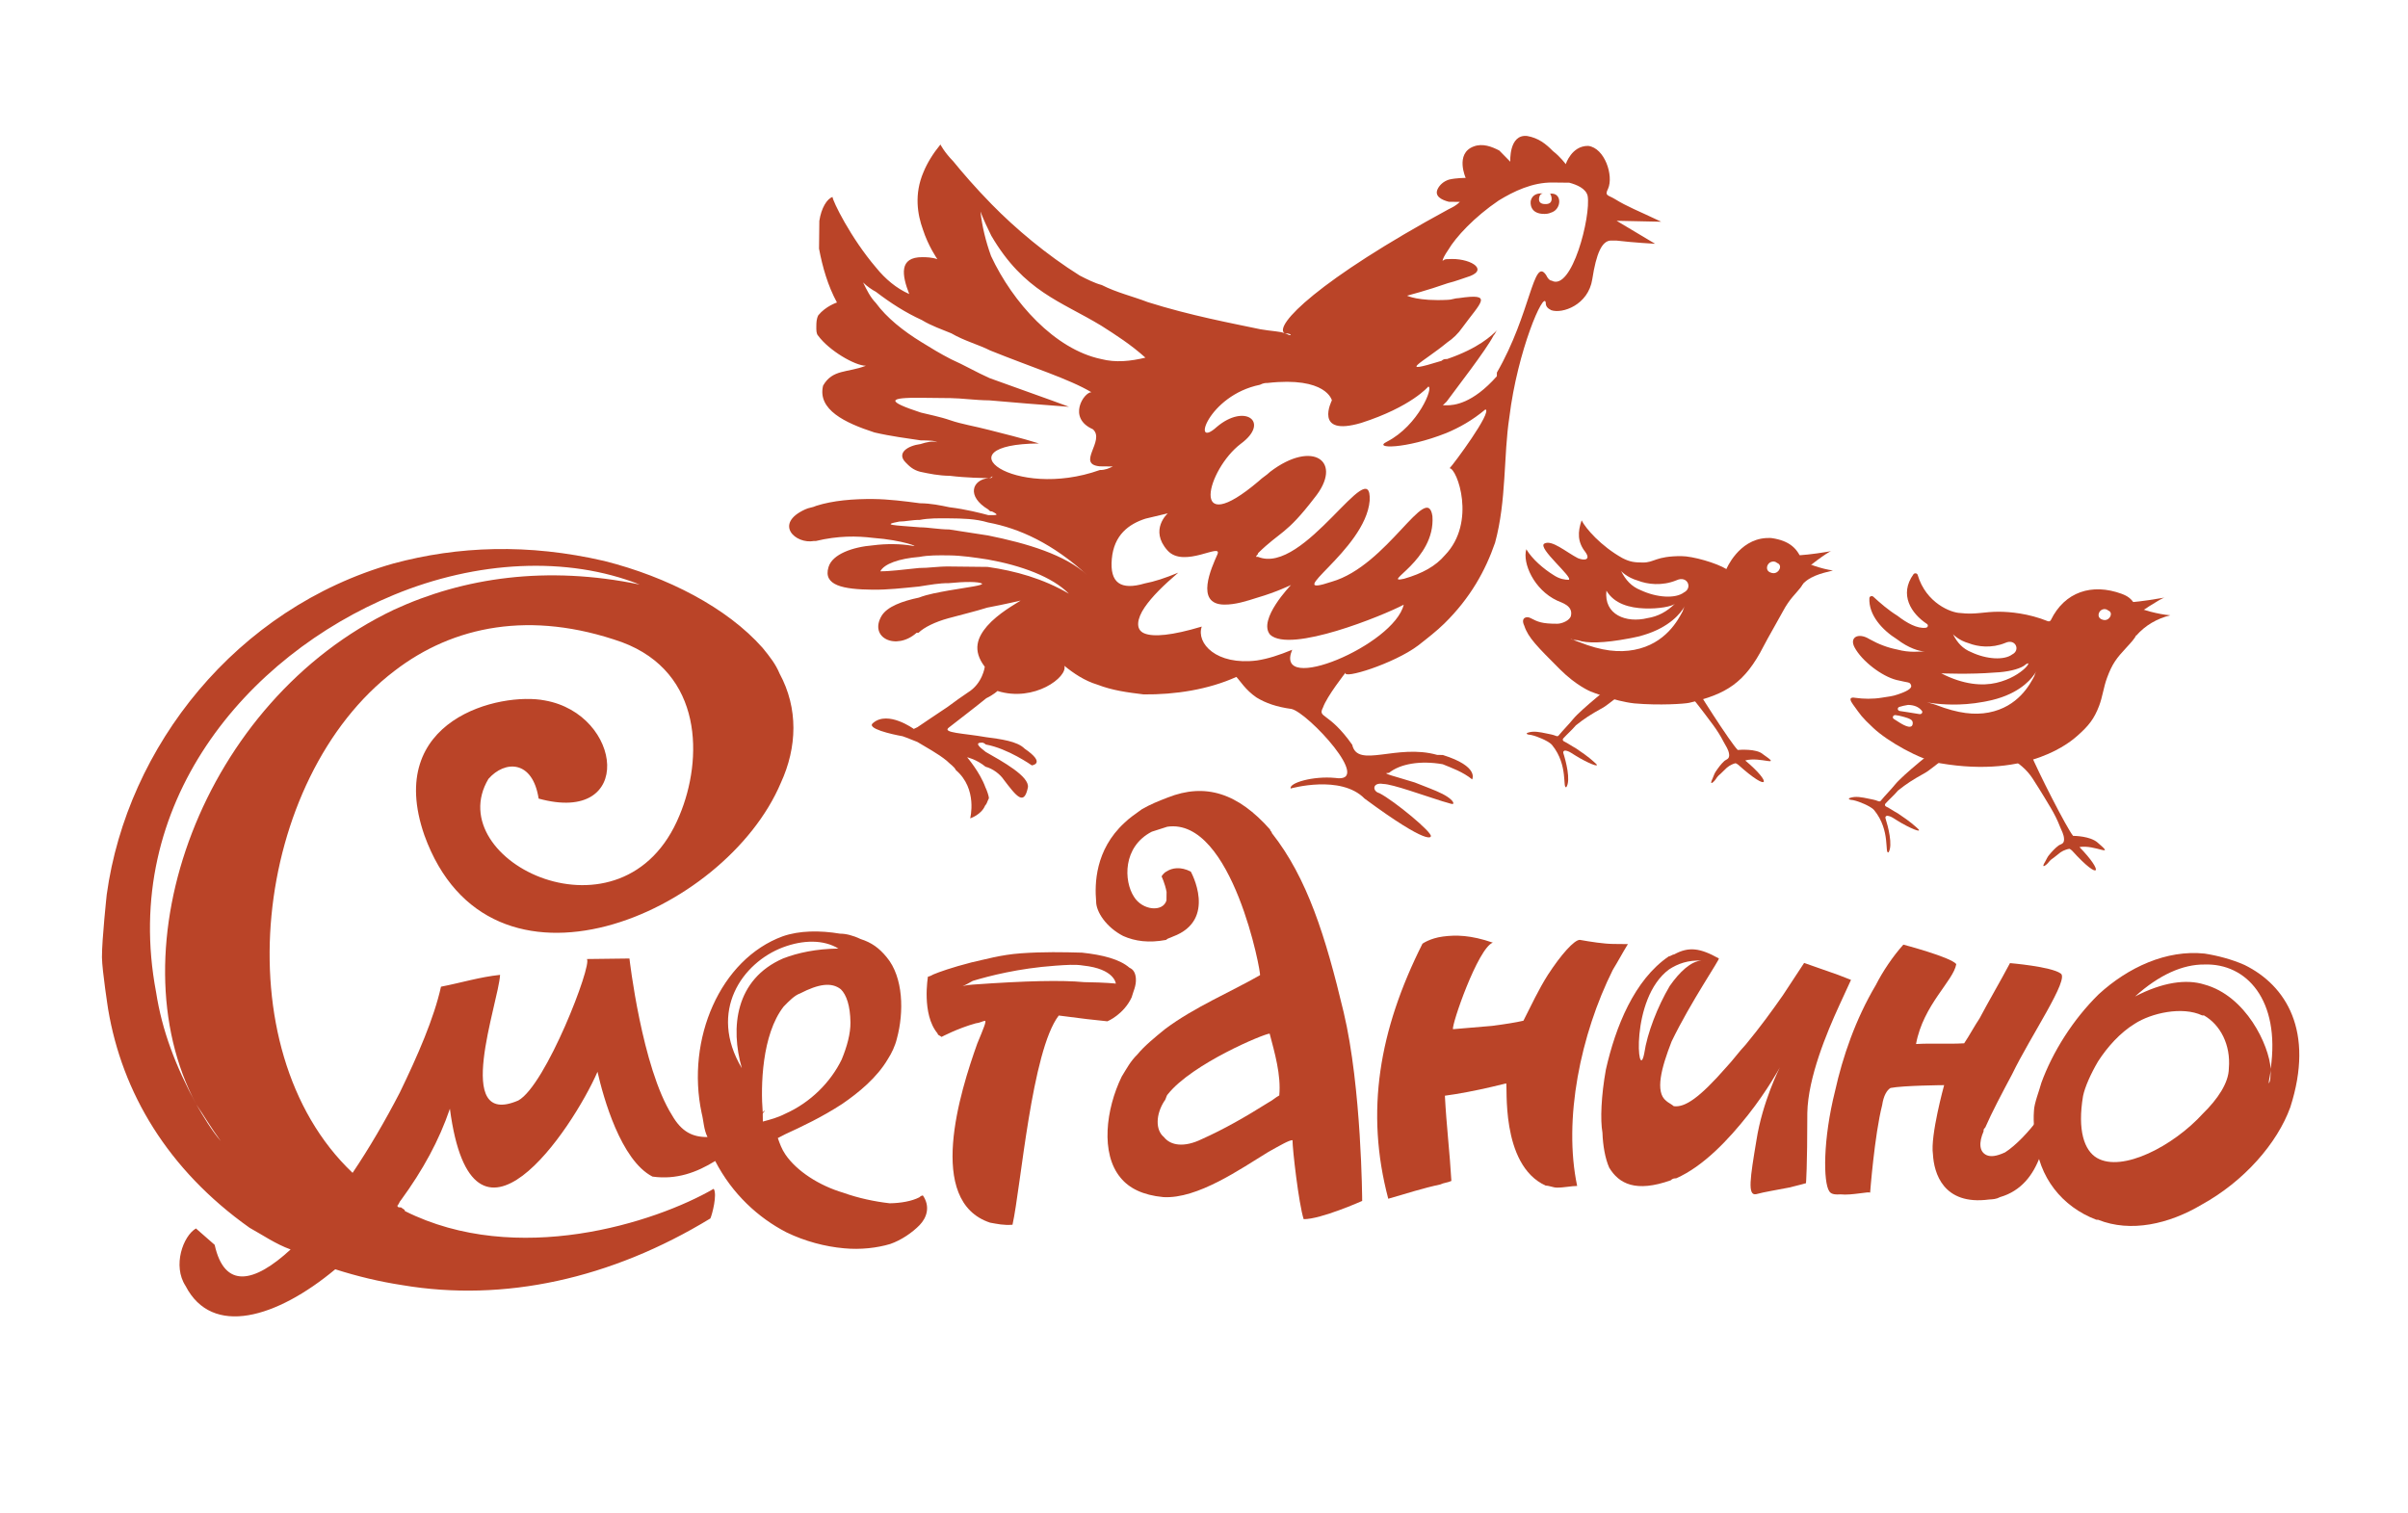
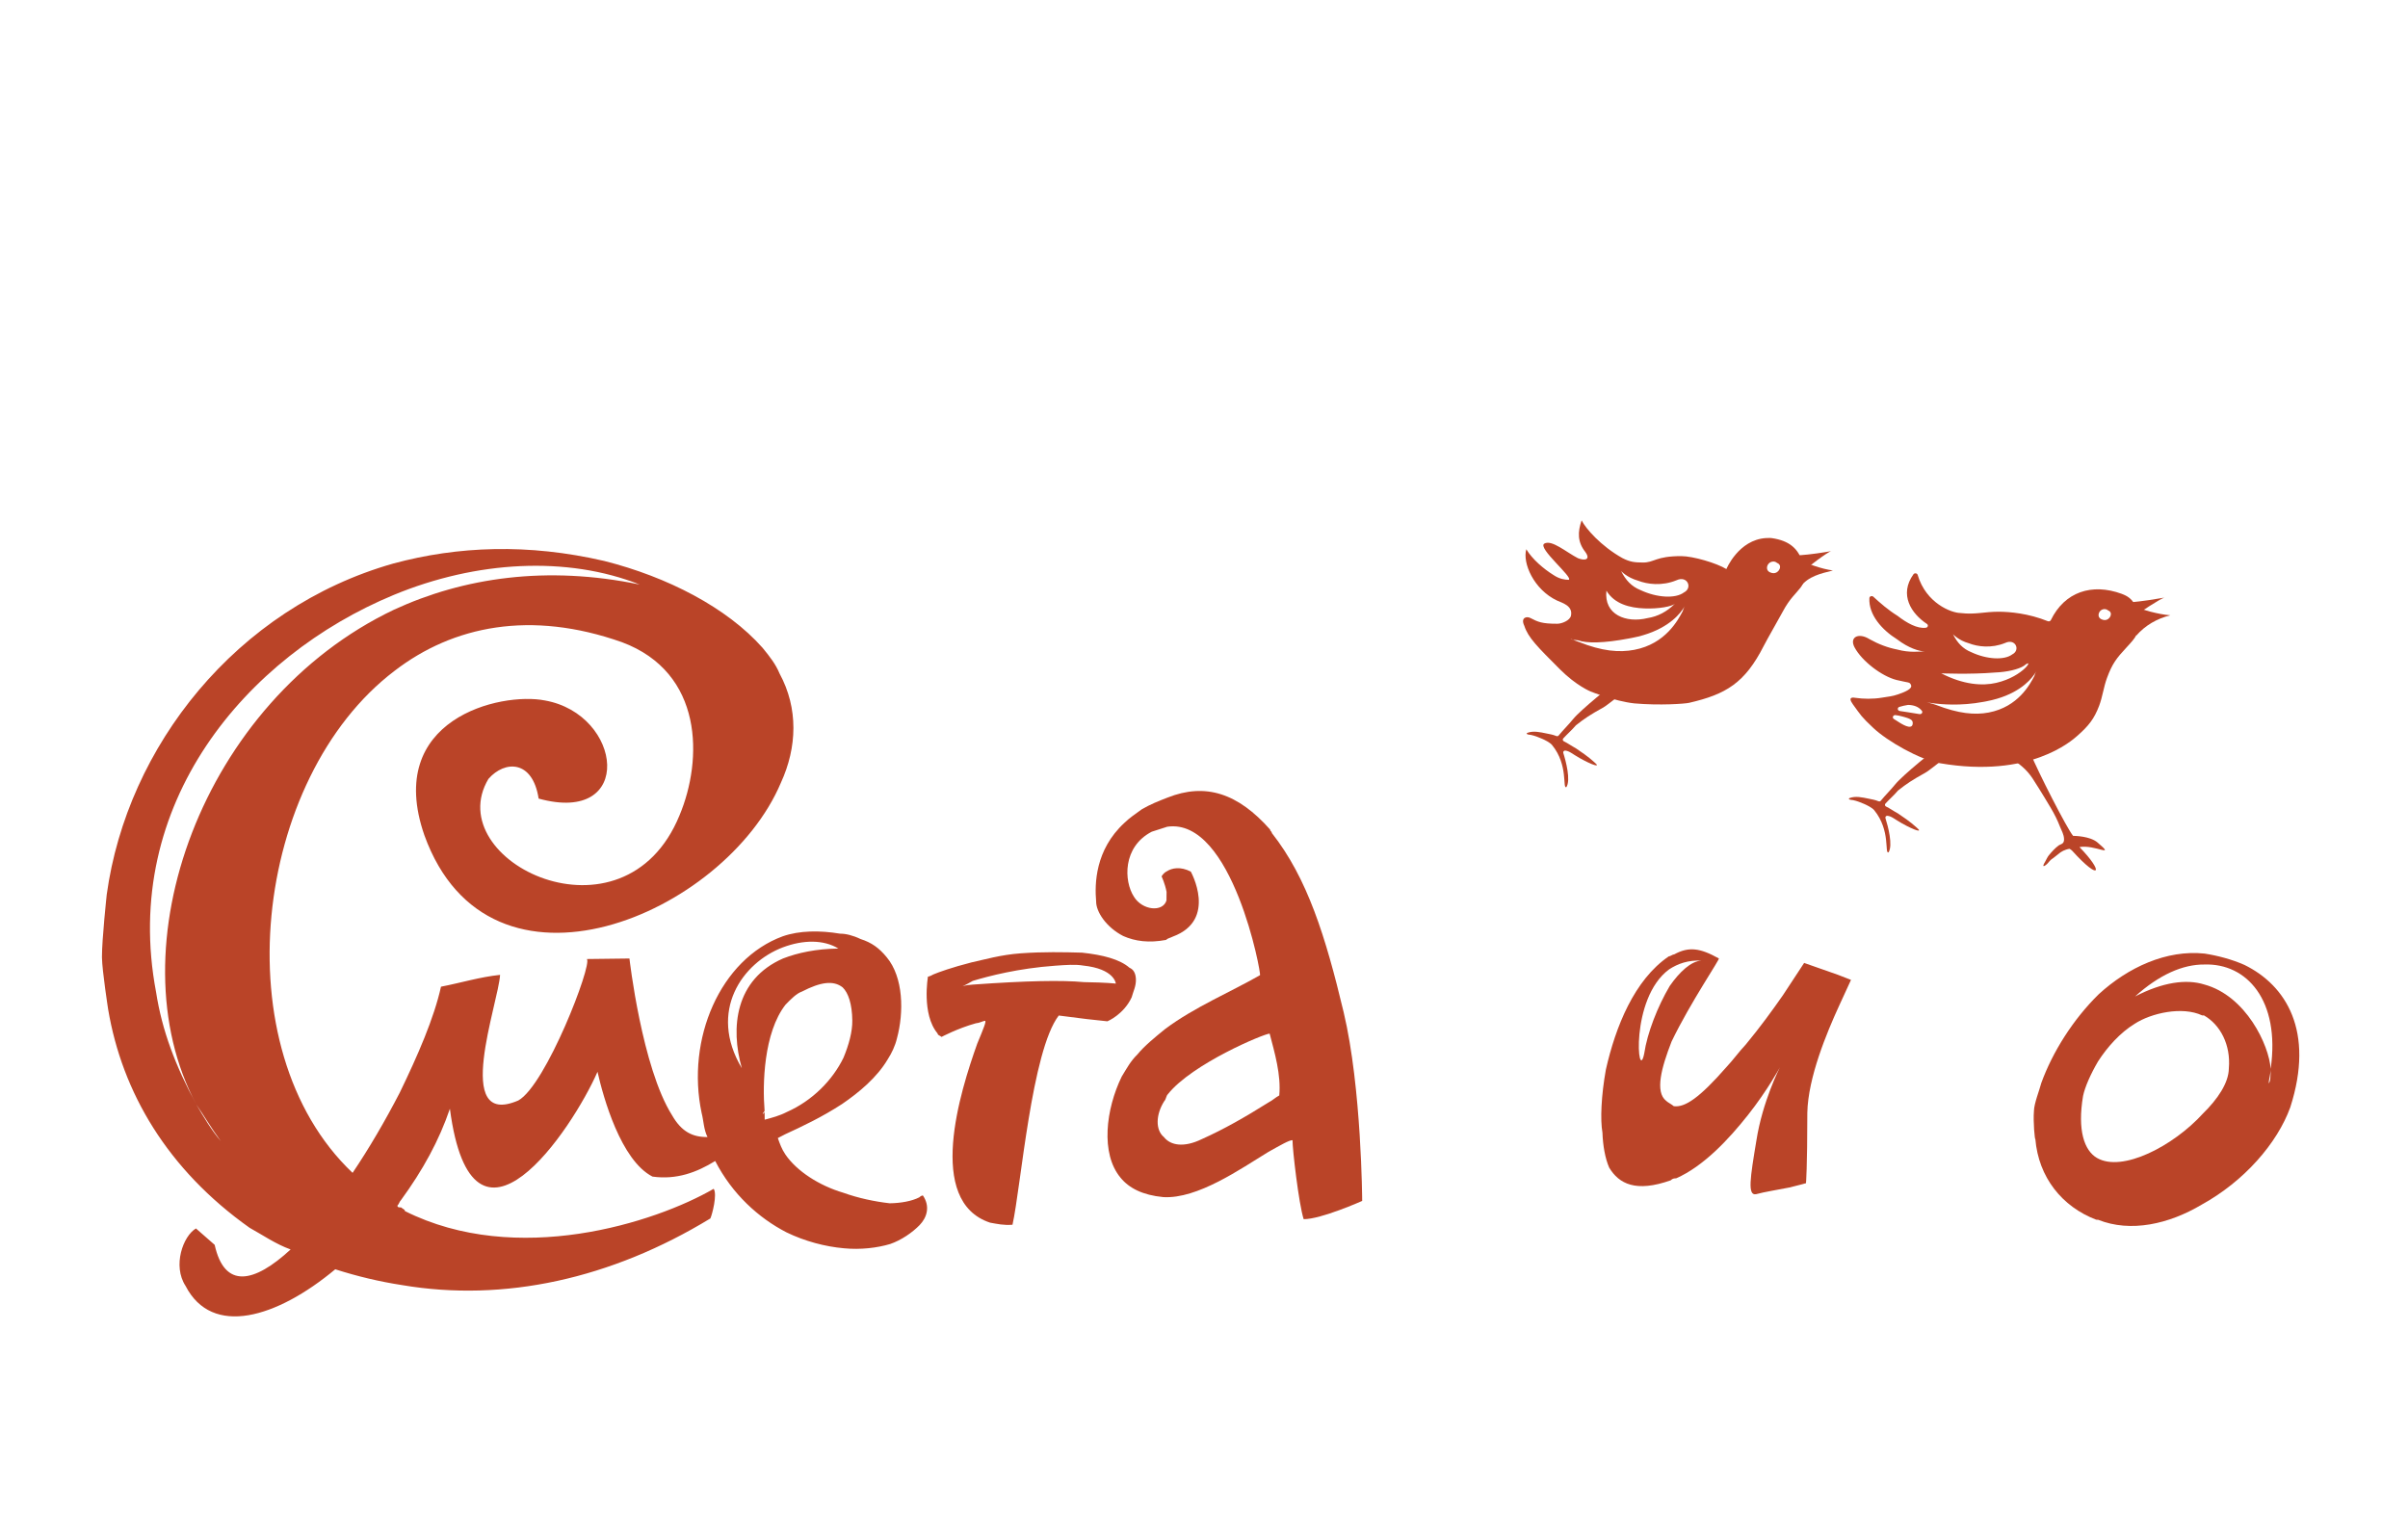
<svg xmlns="http://www.w3.org/2000/svg" xml:space="preserve" width="350mm" height="220mm" version="1.1" style="shape-rendering:geometricPrecision; text-rendering:geometricPrecision; image-rendering:optimizeQuality; fill-rule:evenodd; clip-rule:evenodd" viewBox="0 0 35000 22000">
  <defs>
    <style type="text/css"> .fil0 {fill:#BA4428} </style>
  </defs>
  <g id="Слой_x0020_1">
    <path class="fil0" d="M26186.27 8320.3c82.56,-71.43 380.71,-300.25 432.26,-308.96 -130.84,22.19 -278.93,47.17 -477.48,61.85l45.22 247.11z" />
    <path class="fil0" d="M26104.36 8120.63l62.03 412.45c116.42,-157.15 294.87,-194.28 474.85,-240.7 -164.69,-20.03 -377.43,-100.32 -536.88,-171.75z" />
-     <path class="fil0" d="M25623.6 10963.56c-91.95,-83.27 -340.3,-63.65 -365.86,-61.6 -102.44,-102.38 -601.54,-874.55 -741.33,-1137.16l-807.51 -57.86 0 53.67c10.05,0.67 20.31,1.29 30.58,2.31 337.03,18.26 660.29,133.79 850.11,371.06 33.63,42.07 144.81,181.05 306.44,399.56 57.01,77.04 111.62,162.21 159.45,255.8 29.71,58.45 67.28,102.29 76.89,173.89 9.83,73.63 -44.56,76.1 -70.55,100.25 -46.96,43.17 -87.15,97.77 -126.47,156.48 -16.6,24.99 -28.61,63.57 -42.16,94.28 -2.62,5.89 -35.16,69.63 -14.85,67.99 12.23,-0.94 19.66,-12.27 29.49,-19.88 7.86,-6.13 20.31,-20.64 26.65,-30.36 35.82,-55.54 56.35,-68.6 74.04,-83.87 34.3,-29.45 63.56,-65.2 91.74,-88.83 26.87,-22.61 43.9,-31.39 73.61,-46.33 14.63,-7.34 33.2,-13.3 48.49,-17.83 7.86,-2.31 37.57,17.33 42.59,21.85 459.79,414.15 494.51,266.28 101.79,-62.12 219.51,-62.89 549.55,110.58 256.86,-91.3z" />
    <path class="fil0" d="M23571.07 9871.52c5.68,15.88 -14.19,-14.15 -24.68,-6.14 -107.24,81.32 -567.46,447.95 -682.99,589.66 -70.66,86.61 -131.91,143.86 -210.41,238.48 -9.21,11.01 -23.54,9.56 -36.87,4.19 -47.5,-19.05 -81.64,-23.98 -142.39,-36.43 -87.11,-17.93 -186.01,-40.72 -271.85,-8.72 -5.28,1.97 -11.42,5.55 -11.07,11.1 0.24,4.43 4.52,7.43 8.52,9.39 18.17,9.13 35.4,5.79 55.21,10.75 27.98,6.81 54.35,13.39 81.3,23.81 25.6,9.89 52.31,20.2 77.56,31.21 41.31,18.11 115.7,54.69 145.3,90.89 241.55,295.11 147.37,639.98 208.2,612.76 66.21,-101.52 -7.34,-380.01 -44.71,-496.83 -5.81,-18.26 8.96,-36.69 27.98,-34.81 62.12,6.24 101.28,47.53 209.47,108.53 190.27,107.34 311.43,141.98 219.27,65.79 -46.06,-38.13 -68.25,-69.72 -274.73,-208.18 -0.68,-0.43 -1.38,-0.85 -2.14,-1.29 -57.6,-30.62 -109.71,-69.11 -172.51,-100.08 -15.79,-7.84 -19.81,-28.74 -7.78,-41.8 56.31,-61.51 131.67,-127.91 181.49,-187.98 0.59,-0.68 1.2,-1.44 1.88,-2.03 129.44,-102.49 206.98,-152.9 388.03,-253.68 0.52,-0.33 1.2,-0.41 1.79,-0.68 49.19,-20.81 413.96,-321.74 459.83,-336.94l-183.7 -80.97z" />
-     <path class="fil0" d="M23497.03 3209.35l559.82 334.45c0,0 -315.41,-17.06 -557.2,-46.16 -27.09,-0.26 -53.95,-0.59 -80.82,-0.85 -134.37,-1.46 -217.13,185.93 -275.06,561.68 -57.95,376 -435.84,506.46 -596.67,450.65 -53.49,-27.45 -80.2,-54.52 -79.68,-108.51 -24.83,-187.89 -410.75,695.53 -528.83,1662.23 -86.86,564.14 -39.84,1209.87 -208.02,1826.92 -138.73,402.03 -358.35,803.12 -738.89,1175.73 -108.95,106.66 -244.35,212.53 -380.28,318.68 -352.55,265.17 -1107.97,499.13 -1053.04,392.4 0,0 -272.59,346.49 -328.4,507.49 -82.26,160.5 80.03,54.43 424.48,542.22 77.04,350.85 645.8,-19.97 1235.8,147.78 27.05,0.35 53.91,0.59 80.89,0.94 536.16,167.4 426.51,354.94 426.51,354.94 -133.26,-109.39 -293.93,-165.28 -427.98,-220.56 -322.17,-56.9 -618.75,-6.64 -781.36,126.2 -134.82,-1.46 106.74,54.85 375.07,138.98 133.7,54.79 294.44,110.42 401.62,165.53 107.07,54.78 160.06,109.03 159.71,136.34 -0.26,26.8 -53.49,-0.59 -160.82,-28.92 -268.25,-83.35 -723.88,-249.9 -858.08,-251.37 -161.18,-28.24 -162.64,106.22 -55.55,134.14 214.41,109.63 774.12,573.19 746.82,626.77 0,0 -1.71,161.08 -962.51,-548.03 -345.9,-353.65 -1074.65,-146.76 -1074.65,-146.76 -25.93,-80.88 325.08,-184.87 647.34,-153.75 563.91,86.28 -393.49,-946.04 -634.87,-1002.61 -214.66,-29.09 -375.6,-84.81 -509.21,-166.96 -160.32,-109.21 -239.41,-244.88 -292.64,-298.89 -405.38,183.87 -890.61,259.2 -1347.83,254.26 -241.65,-29.53 -456.64,-58.53 -670.98,-141.56 -187.71,-56.22 -347.69,-165.17 -481.3,-274.38 52.05,162.03 -435.91,533.41 -971.99,366.1 0,0 -54.34,53.25 -162.79,105.72 -162.79,132.93 -406.99,318.59 -542.48,424.9 -108.44,79.7 214.23,83.2 536.41,140.36 214.84,28.83 456.75,58.36 563.23,167.4 320.12,218.33 105.02,243.26 105.02,243.26 0,0 -347.17,-245.82 -669.34,-303.5 0,0 -26.54,-26.96 -53.67,-27.31 -107.42,-1.09 -54.36,53.67 52.47,134.99 240.53,137.37 641.71,356.82 613.11,518.17 -56.57,267.81 -162.79,132.32 -348.54,-111.7 -52.99,-80.71 -159.47,-163.21 -266.89,-191.04 -133.26,-109.3 -267.48,-137.28 -267.48,-137.28 0,0 186.01,216.81 264.25,433.36 26.28,53.92 52.31,134.63 52.05,161.85 -27.57,53.49 -27.83,80.38 -54.96,106.57 -55.37,134.55 -217.31,186.16 -217.31,186.16 0,0 112.3,-428.99 -207.5,-701.34 -26.45,-54.17 -79.68,-81.73 -132.93,-136.08 -133.44,-108.97 -294.02,-191.47 -427.46,-273.73 -133.96,-55.45 -214.34,-82.84 -214.34,-82.84 -161.09,-28.75 -536.75,-113.56 -428.39,-193.16 217.22,-186.09 590.94,87.2 590.94,87.2l54.09 -26.19c81.23,-53.25 270.97,-185.42 433.61,-291.47 108.19,-79.52 216.72,-158.7 298.11,-212.02 216.45,-131.91 246.16,-374.05 246.16,-374.05 -185.92,-243.52 -102.99,-431.06 33.18,-591.04 163.64,-186.6 407.08,-318.33 488.22,-371.49 0,0 -215.78,51.81 -485.32,102.66 -161.94,51.52 -377.54,102.9 -566.44,155.01 -189.17,51.97 -351.29,130.73 -432.76,210.41l-26.95 -0.26c-298.63,265.78 -699.9,72.95 -508.63,-247.08 82.61,-133.7 298.22,-212.38 541.13,-263.49 134.9,-52.29 296.66,-77.71 431.56,-103.22 296.4,-50.26 511.68,-74.92 485.23,-101.79 -53.6,-27.74 -241.82,-29.79 -484.11,-5.22 -134.58,-1.44 -269.21,23.72 -430.98,48.91 -242.56,24.04 -457.66,48.44 -673.01,46.15 -430.44,-4.61 -725.49,-61.27 -642.05,-329.78 55.8,-187.28 352.71,-291.97 649.04,-315.42 188.48,-24.84 403.65,-22.52 564.83,6.13 134.04,28.07 -133.88,-82.5 -563.62,-113.82 -241.82,-29.59 -510.75,-32.59 -834.39,44.98l-27.04 -0.27c-269.18,50.85 -589.15,-248.54 -129.43,-458.69 53.84,-26.71 107.77,-26.1 161.94,-52.46 242.9,-77.56 538.98,-101.79 834.97,-98.64 215.25,2.31 456.89,32.43 671.82,61.35 161.51,1.71 295.55,30.45 429.75,58.19 241.73,29.51 456.31,85.58 563.65,114.32 134.46,1.47 161.52,1.79 54.28,-53.58 -26.89,-0.26 -26.89,-0.26 -53.43,-27.71 -320.71,-191.56 -237.45,-432.94 4.96,-456.99 26.78,0.33 53.66,0.59 53.99,-26.36 0,0 -27.21,26.69 -53.99,26.36 -80.64,-0.85 -322.79,-3.43 -564.5,-33.03 -161.44,-1.79 -295.72,-30.29 -429.77,-58.53 -107.25,-27.9 -160.48,-82.59 -213.73,-137.02 -133.1,-135.84 29.45,-241.64 218.01,-266.3 80.97,-26.28 188.9,-51.71 242.15,-24.58 -26.3,-26.86 -134.14,-28.06 -241.56,-29.09 -187.97,-28.83 -429.77,-58.6 -671.24,-115 -428.98,-139.16 -830.25,-331.83 -745.96,-680.61 137.19,-240.7 351.53,-184.39 621.92,-288.82 -161.53,-1.71 -535.66,-221.24 -694.61,-438.05 -26.71,-27.22 -26.19,-80.97 -25.6,-135.14 0.59,-53.34 1.2,-107.25 28.77,-160.85 109.12,-133.35 270.97,-185.57 270.97,-185.57 -131.99,-243.41 -209.82,-513.45 -260.49,-782.9 1.44,-134.31 2.91,-269.03 4.35,-403.58 28.68,-187.8 111.09,-321.15 191.88,-347.51 -0.5,53.84 262.81,594.85 634.63,1028.97 132.5,163.31 292.65,299.15 480.03,382 -104.77,-270.23 -155.71,-539.66 194.1,-535.92 53.84,0.61 134.39,1.55 214.93,29.09 0,0 -132.59,-189.33 -210.57,-432.33 -78.23,-216.28 -129.02,-512.59 8.96,-833.74 55.28,-133.96 137.28,-267.57 246.14,-400.77 0,0 52.9,107.51 185.92,243.94 132.68,162.88 318.69,380.01 558.1,624.47 345.98,353.57 799.13,735.04 1279.99,1036.14 107.09,54.61 214.25,109.48 321.32,138.31 214.08,109.47 455.46,165.87 669.86,248.89 616.55,194.97 1234.19,309.38 1636.66,394.28 160.91,28.39 295.72,29.86 349.3,57.58 26.71,0.26 53.49,27.56 80.38,27.91 26.54,0.24 0.24,-27.06 -80.38,-27.91 -160.41,-109.72 492.57,-774.97 2386.46,-1803.62 54.08,-26.36 108.18,-52.38 162.35,-105.8 0,0 -80.44,-0.86 -161.15,-1.8 -107.51,-27.8 -214.34,-82.76 -159.3,-189.83 27.31,-53.58 81.65,-107.16 162.71,-132.58 107.92,-25.78 242.38,-24.33 242.38,-24.33 0,0 -157.57,-351.6 112.56,-455.96 134.9,-52.73 268.92,2.81 375.84,57.86 79.77,81.38 159.8,162.61 159.8,162.61 0,0 -22.78,-403.58 245.99,-373.87 161.17,28.92 267.65,110.56 374.31,219.62 106.9,81.74 186.08,190.01 186.08,190.01 0,0 83.78,-268.42 325.84,-265.78 241.75,30.12 371.93,434.71 289.15,622.16 -54.85,106.83 1.53,90.95 96.11,148.96 191.34,117.26 323.48,163.58 676.46,331.31l-648.72 -13.8zm-9088.87 216.78l0 0c-52.82,-107.92 -105.37,-216.02 -157.59,-351.18 24.57,215.37 76.03,431.21 154.36,647.26 315.51,675.67 927.01,1355.08 1597.81,1496.64 214.58,56.13 430.19,31.56 645.88,-19.64 -213.05,-191.38 -426.95,-327.63 -640.68,-464.15 -587.78,-356.38 -1124.36,-496.65 -1599.78,-1308.93l0 0zm-51.88 4814.99l0 0c402.97,57.84 805.09,169.6 1179.23,388.9 -239.24,-244.37 -694.85,-411.01 -1178.11,-496.76 -187.89,-28.83 -375.76,-57.84 -564.15,-59.81 -161.52,-1.79 -296.07,-3.23 -430.71,22.28 -296.16,23.55 -512.27,101.79 -567.05,209.04 134.37,1.35 322.77,-23.46 565.35,-48.12 134.28,1.44 269.18,-23.4 430.71,-21.67 188.39,2.03 376.52,4.08 564.73,6.14l0 0zm4.87 -457.25l0 0c-187.88,-29.27 -375.75,-58.28 -563.9,-87.11 -161.42,-1.7 -295.64,-30.38 -430.01,-31.82 -376.28,-30.63 -564.5,-32.68 -295.05,-83.35 80.71,0.85 188.65,-25.1 296.16,-23.9 134.64,-25.6 269.27,-24.16 430.69,-22.45 188.39,2.05 376.63,4.1 564.15,60.24 456.48,85.07 938.3,305.97 1444.33,768.33 -319.69,-299.22 -882.57,-466.38 -1446.37,-579.94l0 0zm1624.18 -951.09l0 0c-1242.02,443.51 -2336.19,-374.9 -883.5,-386.41 -268.01,-83.37 -509.63,-139.84 -724.12,-195.9 -214.75,-55.88 -402.73,-85.06 -563.31,-140.69 -160.92,-55.46 -322.09,-84.14 -429.25,-112.21 -509.28,-166.81 -481.89,-220.21 2.4,-215.01 107.4,1.2 268.84,2.9 430.36,4.61 161.18,1.79 349.13,30.64 564.39,32.93 349.41,30.71 725.58,61.77 1155.79,93.42 -294.81,-110.91 -696.66,-249.89 -1152.28,-415.94 -187.29,-82.76 -374.31,-192.48 -561.85,-275.32 -160.58,-82.35 -294.28,-164.35 -427.72,-247.11 -267.3,-163.73 -507.42,-354.85 -666.36,-571.81 -79.86,-81.32 -132.5,-189.59 -184.9,-297.28 52.99,53.85 133.28,108.63 186.6,136.19 213.66,163.38 426.95,300.42 668.07,410.73 133.52,81.99 294.46,137.54 428.4,192.84 187.21,109.46 401.61,166.03 562.11,248.29 615.94,248.87 1152.28,415.94 1472.99,607.48 -107.66,-1.12 -353.91,372.78 21.25,538.22 186.51,163.73 -247.69,508.09 101.52,539.31 53.85,0.61 107.6,1.11 188.57,2.05 -54.26,25.86 -108.19,52.47 -189.16,51.61l0 0zm2796.36 2612.49l0 0c-189.18,78.56 -351.21,130.88 -512.71,155.71 -592.39,74.66 -884.97,-251.54 -801.59,-492.65 -431.74,129.67 -701.19,154.09 -835.06,98.55 -133.79,-55.31 -105.11,-216.04 4.02,-376.63 109.3,-159.97 272.5,-319.44 489.66,-505.78 -189.07,78.94 -351.09,130.97 -485.82,156.24 -350.85,103.75 -511.09,-5.46 -480.2,-354.88 30.38,-349.54 247.43,-508.34 490.34,-586.49 107.77,-25.33 215.87,-51.79 323.46,-77.21 0,0 -271.5,238.72 -5.81,537.69 239.26,272.01 808.43,-125.59 725.93,61.69 -82.93,187.36 -330.71,722.76 99.56,727.37 161.26,1.79 323.38,-50.17 485.41,-102.13 269.71,-77.98 486.16,-183.11 486.16,-183.11 0,0 -489.66,506.05 -303.74,722.94 292.91,272.44 1644.06,-278.49 1941.75,-436.34 -141.3,590.18 -1897.39,1324.37 -1621.36,655.03l0 0zm2220.67 -1375.05l0 0c462.43,-479.09 174.81,-1262.51 67.47,-1263.71 54.46,-52.99 627.56,-826.61 520.22,-854.76 -190,159.12 -379.6,264.84 -568.51,343.43 -594.18,235.74 -1078.21,230.54 -862.16,125.24 459.95,-237.27 681.11,-799.54 600.23,-800.48 0,0 -245.05,293.17 -973.87,527.63 -701.69,207.41 -427.02,-327.55 -427.02,-327.55 0,0 -76.88,-350.42 -938.55,-252.63 -26.97,-0.35 -53.66,-0.61 -108.03,26.27 -754.74,153.32 -1005.51,957.23 -625.39,611.77 407.23,-345.31 780.87,-72.02 347.34,245.96 -488.22,371 -768.66,1417.29 263.05,540.87 54.51,-53.58 108.53,-79.77 162.61,-132.85 624.06,-477.54 1077.88,-149.9 641.71,383.09 -409.11,533.85 -489.49,478.92 -815.68,798.45 -0.24,26.96 -27.22,26.69 -27.46,53.5l26.87 0.26c669.6,276.35 1657.88,-1542.3 1622.82,-816.28 -61.68,725.74 -1333.5,1438.26 -550.49,1177.53 809.44,-233.28 1387.32,-1464.38 1462.68,-952.37 46.74,646.05 -763.72,987.25 -413.13,909.8 269.69,-77.91 459.02,-183.19 595.29,-343.17l0 0zm1549.35 -3991.2l0 0c-26.87,-0.26 -53.49,-27.56 -79.94,-81.91 -185.07,-270.8 -220.9,562.88 -714.58,1418.65l-0.59 53.34c-353.91,399.89 -623.12,423.78 -730.69,422.58 -26.98,-0.24 -53.84,-0.59 -53.84,-0.59 0,0 27.21,-26.54 54.43,-53.07 136.69,-187.28 572.86,-746.82 682.84,-961.07 27.21,-26.87 27.54,-53.58 54.51,-79.86 -81.23,79.53 -271.76,265.34 -730.69,422.17 -26.89,-0.26 -53.84,-0.5 -81.14,26.28 -674.74,207.59 -269.1,23.72 83.7,-268.07 81.31,-53.17 162.7,-133.2 217.57,-213.4 272.85,-373.62 462.69,-505.79 -49.41,-430.54 -53.58,-0.5 -107.6,25.69 -161.5,25.1 -430.63,22.02 -590.95,-60.16 -590.95,-60.16 0,0 296.66,-77.56 593.59,-182.25 107.92,-25.51 243,-77.8 323.79,-103.49 270.3,-105.21 -23.81,-269.53 -320.03,-245.73 -26.89,-0.34 -53.84,-0.58 -81.06,25.93 0.24,-26.86 27.81,-80.53 82.5,-160.82 109.71,-187.02 381.72,-479.77 733.93,-717.99 216.98,-132.25 487.28,-264.25 782.92,-260.99 80.79,0.85 161.43,1.7 242.14,2.64 107.51,28.42 241.47,83.61 267.07,191.39 50.58,296.48 -230.2,1396.36 -524.57,1231.86l0 0zm-33.18 -1266.51l13.89 3.41c28.42,51.35 41.72,144.12 -55.28,150.17 -137.96,8.6 -110.65,-92.07 -94.88,-124.24 15.79,-32.24 48.73,-28.31 48.73,-28.31 -84.99,-11.36 -158.27,19.88 -179.88,99.06 -10.39,37.96 -15.53,201.86 203.34,197.17 52.05,-1.12 79.68,-14.24 108.01,-25.93 127.14,-52.4 140.79,-255.8 2.9,-268.86l-26.86 -0.26 -19.97 -2.21z" />
-     <path class="fil0" d="M13361.01 17405.63l0 0c-107.09,55.2 -268,84.12 -429.42,86.09 -215.54,-24.23 -458.1,-75.26 -674.38,-153.24 -350.86,-103.58 -676.44,-314.41 -840.7,-554.69 -54.84,-80.03 -82.67,-160.14 -110.74,-240.26l107.16 -55.46c240.7,-110.65 534.73,-248.7 828.48,-440.52 240.1,-164.32 506.46,-382.92 664.49,-653.65 52.82,-81.21 105.11,-189.84 130.71,-297.76 102.9,-377.63 96.59,-888.81 -148.79,-1181.63 -109.13,-132.93 -217.84,-212.7 -379.86,-264.25 -108.28,-52.38 -216.05,-78.65 -296.75,-77.72 -296.76,-49.58 -592.39,-46 -833.42,37.88 -910.66,333.69 -1407.57,1496.64 -1179.41,2569.74 28.33,106.81 29.95,241.71 85.32,348.45 -215.52,2.73 -377.72,-75.95 -515.26,-316.48 -438.73,-694.17 -619.43,-2278.77 -619.43,-2278.77 -188.39,2.31 -403.67,4.96 -618.75,7.6 81.82,79.35 -596.32,1836.64 -997.09,2056.51 -963.44,415.27 -286.5,-1422.05 -264.49,-1826.31 -295.63,30.97 -563.55,114.67 -858.86,171.92 -101.7,458.95 -337.45,1000.05 -599.64,1540.92 -210.39,406.37 -447.42,812.6 -685.22,1165.24 -1905.15,-1805.84 -1442.19,-5739.09 610.23,-7297.76 852.62,-655.6 1979.89,-884.53 3303.49,-416.71 1189.3,442.57 1177.96,1707.37 837.94,2518.01 -809.43,1974.18 -3489.15,661.76 -2777.04,-530.62 238.63,-272.17 642.12,-277.11 729.58,286.62 1403.72,386.5 1222.32,-1225.4 90.27,-1426.68 -647.25,-126.53 -2337.05,270.74 -1751.32,1958.39 946.39,2624.52 4371.98,1156.88 5182.37,-762.61 235.75,-514.23 255.71,-1079.14 -19.46,-1587.07 -55.54,-133.95 -137.63,-240.68 -246.93,-373.7 -517.97,-585.05 -1384.41,-1031.81 -2301.79,-1262.86 -1106.12,-255.95 -2127.85,-216.2 -3066.22,37.55 -2278.36,646.82 -3868.07,2656.49 -4164.65,4812.23 0,0 -70.03,652.41 -69.37,904.01l0.09 11.67c2.3,187.71 89.67,751.68 89.67,751.68 203.15,1208.26 862.69,2329.9 2056.51,3176.63 189.75,104.95 379.43,236.85 595.63,314.84 -531.97,490.94 -961.4,577.12 -1103.72,-67.06l-272.09 -238.31c-186.94,109.64 -343.08,541.97 -151.02,835.39 385.66,748.19 1323.76,467.9 2175.79,-241.8 324.32,103.58 647.93,180.37 971.4,229.85 1482.55,251.11 3038.56,-90.61 4480.68,-968.91 25.93,-54.52 103.23,-351.19 48.3,-430.96 -854.67,494.95 -2864.53,1137.77 -4488.29,323.45 -0.33,-26.62 -27.13,-26.28 -54.52,-52.9 -26.87,0.34 -53.75,0.69 -54.1,-25.93 26.54,-27.65 26.3,-54.44 52.81,-81.66 317.5,-434.71 554.1,-867.73 709.97,-1326.75 326.19,2470.75 1779.22,300.93 2145.51,-537.28 85.32,375.26 338.56,1286.65 799.04,1523.51 350.25,48.98 644.77,-61.69 911.57,-226.7 248.05,481.39 628.82,826.6 1035.05,1036.75 270.56,131.56 567.23,208.35 836.76,232.07 242.3,23.64 484.03,-5.97 671.65,-62.11 160.83,-55.55 320.8,-165.35 427.11,-274.4 106.07,-109.04 157.86,-270.47 48.56,-430.96 -26.87,0.35 -53.41,27.48 -53.41,27.48l0 0zm-10507.91 -1350.91l0 0c109.81,159.9 219.36,346.92 356.47,533.69 -136.77,-159.88 -246.24,-346.57 -356.47,-533.69 -302.72,-561.16 -497.26,-1070.02 -584.8,-1633.9 -517.73,-2737.73 1312.17,-4885.21 3453.42,-5771.95 1204.3,-498.79 2521.86,-568.75 3575.84,-151.63 -1348.53,-279.34 -2556.85,-102.96 -3573.2,366.71 -2781.59,1325.23 -4082.32,4919.16 -2871.26,7190.77l0 0zm7929.22 -527.37l0 0c-168.6,-589.65 -96.33,-1290.16 599.38,-1594.41 214.07,-83.11 482.5,-140.18 804.85,-144.11 -216.38,-131.91 -512.27,-128.33 -806.8,-17.65 -589.07,222.51 -1091.62,928.54 -597.43,1756.17l0 0zm304.18 668.66c-0.35,-26.71 26.86,-27.04 26.53,-53.84l-26.88 27.13c-31.39,-376.61 -13.83,-1129.91 304.09,-1537.07 79.61,-81.82 159.29,-163.56 239.67,-191.27 267.14,-137.81 455.29,-167.25 591.1,-60.6 81.74,79.1 137.22,240.01 140.19,482.07 1.96,161.26 -49.24,350.17 -127.65,539.74 -157.66,324.82 -449.8,624.15 -824.29,789.91 -107.16,55.13 -214.23,83.03 -321.5,111.53 -0.32,-27.13 -0.94,-80.38 -1.26,-107.6l0 0z" />
-     <path class="fil0" d="M23441.98 14098.47l0 0c82.13,-134.14 137.18,-240.86 219.3,-374.4 0,0 -80.81,-0.94 -215.15,-2.3 -134.63,-1.55 -322.41,-30.38 -483.67,-59.21 -80.38,-0.85 -271.42,212.37 -462.8,506.46 -136.69,213.81 -246.91,454.25 -356.91,668.83 -107.74,25.28 -269.36,50.79 -457.9,75.19 -269.45,24.22 -565.35,48.03 -565.35,48.03 -26.36,-54.43 362.11,-1179.76 578.39,-1258.24 -321.83,-111.17 -537.11,-113.49 -725.5,-88.65 -188.54,24.92 -296.99,104.18 -296.99,104.18 -632.16,1257.65 -833.18,2439.52 -497.09,3707.49 269.71,-77.99 512.54,-156.23 755.27,-207.42 54.02,-26.36 107.92,-25.77 162.2,-51.53 -22.69,-403.92 -72.19,-807.92 -94.53,-1238.87 188.63,-24.49 458.08,-75.77 674.03,-127.06l215.7 -51.7c27.04,0.35 -93.6,1182.66 575.68,1485.63 53.82,0.6 107.57,28.41 161.08,29.01 107.66,1.11 215.76,-24.92 296.14,-24.06 -204.68,-970.38 51.03,-2204.72 518.1,-3141.38l0 0z" />
+     <path class="fil0" d="M13361.01 17405.63l0 0c-107.09,55.2 -268,84.12 -429.42,86.09 -215.54,-24.23 -458.1,-75.26 -674.38,-153.24 -350.86,-103.58 -676.44,-314.41 -840.7,-554.69 -54.84,-80.03 -82.67,-160.14 -110.74,-240.26l107.16 -55.46c240.7,-110.65 534.73,-248.7 828.48,-440.52 240.1,-164.32 506.46,-382.92 664.49,-653.65 52.82,-81.21 105.11,-189.84 130.71,-297.76 102.9,-377.63 96.59,-888.81 -148.79,-1181.63 -109.13,-132.93 -217.84,-212.7 -379.86,-264.25 -108.28,-52.38 -216.05,-78.65 -296.75,-77.72 -296.76,-49.58 -592.39,-46 -833.42,37.88 -910.66,333.69 -1407.57,1496.64 -1179.41,2569.74 28.33,106.81 29.95,241.71 85.32,348.45 -215.52,2.73 -377.72,-75.95 -515.26,-316.48 -438.73,-694.17 -619.43,-2278.77 -619.43,-2278.77 -188.39,2.31 -403.67,4.96 -618.75,7.6 81.82,79.35 -596.32,1836.64 -997.09,2056.51 -963.44,415.27 -286.5,-1422.05 -264.49,-1826.31 -295.63,30.97 -563.55,114.67 -858.86,171.92 -101.7,458.95 -337.45,1000.05 -599.64,1540.92 -210.39,406.37 -447.42,812.6 -685.22,1165.24 -1905.15,-1805.84 -1442.19,-5739.09 610.23,-7297.76 852.62,-655.6 1979.89,-884.53 3303.49,-416.71 1189.3,442.57 1177.96,1707.37 837.94,2518.01 -809.43,1974.18 -3489.15,661.76 -2777.04,-530.62 238.63,-272.17 642.12,-277.11 729.58,286.62 1403.72,386.5 1222.32,-1225.4 90.27,-1426.68 -647.25,-126.53 -2337.05,270.74 -1751.32,1958.39 946.39,2624.52 4371.98,1156.88 5182.37,-762.61 235.75,-514.23 255.71,-1079.14 -19.46,-1587.07 -55.54,-133.95 -137.63,-240.68 -246.93,-373.7 -517.97,-585.05 -1384.41,-1031.81 -2301.79,-1262.86 -1106.12,-255.95 -2127.85,-216.2 -3066.22,37.55 -2278.36,646.82 -3868.07,2656.49 -4164.65,4812.23 0,0 -70.03,652.41 -69.37,904.01l0.09 11.67c2.3,187.71 89.67,751.68 89.67,751.68 203.15,1208.26 862.69,2329.9 2056.51,3176.63 189.75,104.95 379.43,236.85 595.63,314.84 -531.97,490.94 -961.4,577.12 -1103.72,-67.06l-272.09 -238.31c-186.94,109.64 -343.08,541.97 -151.02,835.39 385.66,748.19 1323.76,467.9 2175.79,-241.8 324.32,103.58 647.93,180.37 971.4,229.85 1482.55,251.11 3038.56,-90.61 4480.68,-968.91 25.93,-54.52 103.23,-351.19 48.3,-430.96 -854.67,494.95 -2864.53,1137.77 -4488.29,323.45 -0.33,-26.62 -27.13,-26.28 -54.52,-52.9 -26.87,0.34 -53.75,0.69 -54.1,-25.93 26.54,-27.65 26.3,-54.44 52.81,-81.66 317.5,-434.71 554.1,-867.73 709.97,-1326.75 326.19,2470.75 1779.22,300.93 2145.51,-537.28 85.32,375.26 338.56,1286.65 799.04,1523.51 350.25,48.98 644.77,-61.69 911.57,-226.7 248.05,481.39 628.82,826.6 1035.05,1036.75 270.56,131.56 567.23,208.35 836.76,232.07 242.3,23.64 484.03,-5.97 671.65,-62.11 160.83,-55.55 320.8,-165.35 427.11,-274.4 106.07,-109.04 157.86,-270.47 48.56,-430.96 -26.87,0.35 -53.41,27.48 -53.41,27.48l0 0zm-10507.91 -1350.91l0 0c109.81,159.9 219.36,346.92 356.47,533.69 -136.77,-159.88 -246.24,-346.57 -356.47,-533.69 -302.72,-561.16 -497.26,-1070.02 -584.8,-1633.9 -517.73,-2737.73 1312.17,-4885.21 3453.42,-5771.95 1204.3,-498.79 2521.86,-568.75 3575.84,-151.63 -1348.53,-279.34 -2556.85,-102.96 -3573.2,366.71 -2781.59,1325.23 -4082.32,4919.16 -2871.26,7190.77l0 0zm7929.22 -527.37l0 0c-168.6,-589.65 -96.33,-1290.16 599.38,-1594.41 214.07,-83.11 482.5,-140.18 804.85,-144.11 -216.38,-131.91 -512.27,-128.33 -806.8,-17.65 -589.07,222.51 -1091.62,928.54 -597.43,1756.17l0 0zm304.18 668.66c-0.35,-26.71 26.86,-27.04 26.53,-53.84c-31.39,-376.61 -13.83,-1129.91 304.09,-1537.07 79.61,-81.82 159.29,-163.56 239.67,-191.27 267.14,-137.81 455.29,-167.25 591.1,-60.6 81.74,79.1 137.22,240.01 140.19,482.07 1.96,161.26 -49.24,350.17 -127.65,539.74 -157.66,324.82 -449.8,624.15 -824.29,789.91 -107.16,55.13 -214.23,83.03 -321.5,111.53 -0.32,-27.13 -0.94,-80.38 -1.26,-107.6l0 0z" />
    <path class="fil0" d="M18593.97 15924.51c-49.82,24.25 -100.08,73.39 -150.42,97.79 -351.62,220.65 -652.28,392.05 -977.8,537.96 -250.93,121.92 -449.98,94.88 -548.36,-31.15 -123.36,-100.67 -120.98,-325.23 5.73,-523.19 25.33,-24.66 25.92,-74.31 50.85,-98.88 353.82,-445.21 1405.49,-882.5 1480.32,-881.65 71.84,275 168.01,600.34 139.68,899.12zm935.56 -1211.9c-262.46,-1099.79 -527.47,-1949.52 -1043.83,-2603.59 0.24,-24.84 -24.66,-25.1 -24.4,-49.67 -467.73,-528.9 -939.66,-683.52 -1490.68,-465.34 -125.07,48.54 -250.48,97.27 -375.66,170.99 -100.59,73.45 -175.77,122.51 -251.52,196.32 -427.89,394.36 -433.27,892.81 -411.18,1142.55 -1.62,149.32 145.64,375.17 393.42,502.55 173.98,76.6 372.7,103.75 622.69,56.9 25.33,-24.92 49.99,-24.66 100.17,-49.06 651.01,-242.14 259.29,-944.18 259.29,-944.18 -148.47,-76.53 -273.47,-52.9 -348.72,-3.76 -50.17,24.07 -75.51,73.9 -75.51,73.9 0,0 48.65,100.17 72.28,224.73 -0.26,25.19 -0.52,50.09 -1.11,99.93l-0.27 24.82c-51.78,173.97 -350.5,145.9 -473.02,-54.7 -147.17,-226 -166.63,-724.53 259.56,-944.77 75.07,-24.05 150.08,-47.86 225.06,-72.17 948.62,-139.33 1372.75,2158.47 1347.68,2158.12 -426.45,244.55 -952.2,463.39 -1379.41,782.83 -150.76,123.04 -301.78,245.91 -402.8,369.8 -100.76,98.72 -151.54,197.6 -227.9,321.73 -229.35,470.9 -311.17,1118.58 -15.86,1470.37 123.1,150.93 321.41,252.64 620.28,281.05 498.2,29.78 1126.17,-411.85 1527.7,-656.72 175.5,-97.96 300.84,-171.33 350.75,-170.83 -1.27,124.74 89.77,923.36 162.11,1148.27 249.48,2.73 850.5,-265.09 850.5,-265.09 0,0 -7.19,-1644.67 -269.62,-2744.98z" />
-     <path class="fil0" d="M29619.89 16294.66c0.22,-7.87 0.88,-15.53 1.09,-23.4 -129.96,178.26 -320.42,379.78 -477.03,480.03 -131.49,61.01 -211.66,65.18 -266.92,41.31 -110.3,-48.12 -117.29,-182.52 -45.43,-347.69 -1.53,-27.06 -1.53,-27.06 24.25,-55.22 95.88,-220.63 242.88,-497.42 390.32,-774.55 266.91,-552.96 842.46,-1391.08 703.98,-1464.89 -140.01,-100.08 -735.22,-149.66 -735.22,-149.66 -147,277.31 -295.74,527.3 -442.52,804.26 -75.14,111.77 -148.31,250.16 -223.45,361.51 -268.44,14.16 -431.39,-3.75 -699.61,10.4 104.62,-571.4 544.31,-917.38 585.15,-1162.34 -86.05,-102.99 -769.28,-282.25 -769.28,-282.25 -152.46,169.36 -302.09,392.66 -399.94,586.6 -297.27,500.15 -483.37,1049.02 -592.37,1539.28 -178.23,709.88 -172.55,1328.81 -84.74,1458.93 29.92,52.39 110.08,48.12 164.03,45.3 162.51,18.43 428.33,-49.4 429.86,-22.61 0,0 63.56,-838.36 175.18,-1275.3 19.66,-135.34 69.24,-218.69 121.66,-248.81 186.53,-36.76 778.9,-40.95 778.9,-40.95 0,0 -203.57,738.03 -162.51,1005.19 14.2,268.58 146.56,746.56 815.82,657.05 53.73,-2.81 107.02,-5.63 159.45,-34.89 311.25,-89.68 483.37,-325.42 581.66,-592.13 -24.68,-167.07 -36.26,-339.26 -32.33,-515.17z" />
    <path class="fil0" d="M33003.94 15537.6c-1.09,105.63 -1.97,185.05 -28.83,211.32 0.65,-52.81 27.95,-131.73 28.83,-211.32 -22.94,-344.11 -358.44,-1061.41 -964.78,-1226.26 -262.98,-82.41 -607.88,-32.94 -1006.5,174.3 347.73,-313.81 692.84,-468.23 1009.56,-464.82 608.53,-20.3 1104.35,513.47 961.72,1516.78zm-607.88 -6.58c-2.4,211.68 -163.38,447.51 -377.22,657.07 -428.11,470.81 -1172.28,859.27 -1540.1,644.26 -183.7,-108.01 -285.92,-399.74 -201.61,-901.17 27.96,-132.09 109.43,-316.13 216.68,-499.98 134.77,-209.99 321.74,-419.11 534.7,-549.4 239.83,-155.45 690.44,-256.98 979.41,-121.4l26.43 0.24c236.56,134.55 391.86,426.87 361.71,770.38zm227.6 -1503.98c-184.13,-81.91 -395.13,-136.51 -579.7,-165.17 -554.36,-58.54 -1111.99,199.57 -1539.45,591.19 -373.94,366.71 -669.91,839.05 -833.29,1286.58 -27.52,105.54 -106.15,302.45 -107.9,407.75 -13.76,158.86 12.67,429.75 20.1,410.31 46.74,555.53 385.95,982.65 885.71,1173.17l26.21 0.26c473.76,189.67 1030.96,63.74 1509.31,-221.75 611.8,-337.45 1093.87,-887.09 1284.55,-1413.62 354.94,-1106.28 -60.72,-1771.53 -665.54,-2068.72z" />
    <path class="fil0" d="M24261.29 14090.86c124.72,-80.96 275,-137.01 473.77,-126.53 -153.56,3.67 -322.18,163.06 -465.47,368.18 -178.45,302.3 -326.98,684.01 -370.88,981.53 -92.18,461.01 -215.15,-799.89 362.58,-1223.18zm2451.81 79.1l-490.14 -172.01c0,0 -128,192.76 -307.32,467.73 -153.99,220.83 -333.97,468.67 -541.04,718.33 -104.19,111.01 -180.85,221.24 -285.04,332.07 -388.8,444.28 -599.36,585.75 -761.43,564.15 -27.96,-25.75 -82.34,-50.85 -110.08,-77.21 -166.01,-128.74 -70.34,-481.89 78.63,-863.72 276.74,-574.8 712.72,-1207.97 685.85,-1207.12 -274.12,-152.81 -436.19,-173.89 -647.85,-58.8 -26.64,0.85 -53.07,28.33 -79.5,29.18 -500.19,339.93 -773.22,1022.25 -913.89,1645.61 -67.93,379.01 -83.28,729.58 -49.84,916.94 6.31,187.8 39.36,375.08 97.68,507.77 142.63,237.62 389.23,363.98 894.44,185.06 26.21,-27.48 52.64,-28.33 79.95,-29.27 397.31,-175.25 761.42,-563.89 1045.37,-923.09 283.96,-359.63 461.1,-688.56 461.1,-688.56 0,0 -252.28,493.16 -340.74,1060.97 -89.78,541.21 -134.34,812.11 -1.1,780.54 106.59,-30.29 321.09,-64.59 481.41,-96.59 133.46,-31.74 240.27,-62.28 240.27,-62.28 0,0 19.44,-215.78 19.44,-1023.02 9.61,-512.01 283.73,-1166.6 459.12,-1549.78 100.26,-218.25 175.84,-382.75 175.84,-382.75l-191.13 -74.15z" />
    <path class="fil0" d="M15758.54 14277.14c-325.75,-30.47 -837.35,-20.4 -1615.39,35.32 -43.43,3.05 -103.76,7.66 -152.64,25.07 -20.9,9.66 -33.2,14.68 -33.2,14.68 10.07,-5.88 21.34,-10.57 33.2,-14.68 32.33,-15 85.75,-41.37 148.79,-78.74 237.54,-71.25 661.35,-182.17 1197.84,-220.65 160.85,-11.43 295.22,-21.08 404.17,-2.38 461.77,47.94 477.13,262.78 477.13,262.78 0,0 -135.93,-17.14 -459.9,-21.4zm659.38 -208.79c-143.68,-124.92 -390.95,-187.89 -690.09,-219.96 -270.03,-7.77 -567.05,-13.56 -889.22,9.55 -294.96,21.08 -532.76,92.15 -718.49,132.17 -291.46,75 -475.33,141.62 -553.75,174.82 -51.87,30.21 -78.58,32.09 -78.58,32.09 0,0 -95.81,546.06 140.03,826.08 1.85,27.3 28.83,25.42 57.49,50.17 0,0 233.71,-124.74 498.11,-197.96 53.58,-3.82 105.63,-34.2 132.26,-36.08 27.04,-1.88 -18.94,109.21 -111.18,331.04 -247.19,692.56 -752.71,2292.61 186.34,2603.18 109.47,18.94 191.64,39.93 325.76,30.29 122.6,-548.11 277.46,-2527.66 672.33,-3041.4l408.01 51.73 299.14 32.32c0,0 235.83,-97.26 352.55,-348.54 21.26,-82.76 68.85,-167.05 61.18,-274.47 -5.72,-79.96 -36.34,-131.66 -91.89,-155.03z" />
    <path class="fil0" d="M30987.45 8982.56c91.3,-67.91 420.03,-286.42 475.94,-295.99 -141.76,24.33 -302.52,51.72 -517.01,71.34l41.07 224.65z" />
    <path class="fil0" d="M30971.94 8803.89l79.29 434.55c130.18,-147.35 298.8,-246.16 494.51,-294.11 -176.93,-13.3 -404.09,-80.11 -573.8,-140.44z" />
    <path class="fil0" d="M30489.44 12248.85c-107.9,-94.62 -332.01,-97.77 -357.56,-98.38 -91.74,-112.18 -509.8,-931.03 -622.29,-1206.53l-797.47 -139.33 -5.46 53.25c10.05,1.79 20.1,3.41 30.36,5.46 333.1,52.29 643.26,199.99 807.95,455.44 29.27,45.21 125.82,194.79 264.3,428.48 49.14,82.52 94.79,172.71 132.8,270.65 23.59,61.18 56.35,108.71 58.75,180.88 2.41,74.24 -51.98,71.16 -80.38,92.59 -50.89,38.22 -96.76,88.37 -141.53,142.82 -19.01,23.2 -35.17,60.31 -51.55,89.49 -3.28,5.55 -41.94,65.7 -21.63,66.21 12.24,0.26 20.75,-10.31 31.24,-16.89 8.52,-5.28 22.5,-18.43 29.7,-27.56 41.07,-51.53 62.91,-62.45 82.13,-75.84 37.13,-25.77 69.9,-58.36 100.26,-79.03 29.05,-19.79 46.96,-26.77 77.98,-38.64 15.07,-5.81 34.29,-9.8 50.01,-12.79 8.09,-1.45 35.61,21.07 40.19,26.1 415.23,458.6 465.03,315.01 107.69,-51.53 224.54,-40.36 535.35,165.7 264.51,-64.85z" />
    <path class="fil0" d="M28253.65 10819.46c5.68,15.86 -13.98,-14.09 -24.46,-6.14 -107.47,81.3 -567.69,447.93 -683.23,589.57 -70.56,86.67 -131.93,143.95 -210.35,238.57 -9.17,11.07 -23.59,9.54 -36.91,4.26 -47.4,-19.12 -81.69,-24.07 -142.41,-36.52 -87.15,-17.92 -185.88,-40.61 -271.72,-8.7 -5.24,1.95 -11.58,5.46 -11.14,11.16 0.22,4.37 4.58,7.34 8.52,9.31 18.13,9.13 35.38,5.9 55.04,10.66 28.18,6.92 54.39,13.56 81.47,23.98 25.56,9.81 52.42,20.14 77.54,31.15 41.28,18.08 115.55,54.69 145.25,90.86 241.58,295.14 147.44,640.01 208.16,612.79 66.4,-101.63 -7.21,-379.95 -44.56,-496.83 -5.89,-18.26 8.74,-36.6 27.96,-34.73 62.03,6.14 101.35,47.45 209.47,108.52 190.25,107.27 311.47,141.91 219.3,65.61 -46.09,-38.05 -68.37,-69.7 -274.78,-208.09 -0.65,-0.42 -1.53,-0.85 -2.18,-1.29 -57.45,-30.62 -109.65,-69.11 -172.56,-100.08 -15.72,-7.76 -19.66,-28.75 -7.64,-41.81 56.35,-61.51 131.71,-127.89 181.51,-187.95 0.65,-0.68 1.09,-1.47 1.74,-2.05 129.53,-102.47 207.07,-152.81 388.14,-253.75 0.44,-0.26 1.1,-0.35 1.75,-0.59 49.15,-20.75 413.92,-321.76 459.57,-336.94l-183.48 -80.97z" />
    <path class="fil0" d="M30591.01 9013.79c-26.43,-0.26 -75.58,-15.53 -86.06,-53.93 -11.14,-41.13 16.38,-91.3 63.12,-102.9 46.31,-11.68 72.08,16.39 72.08,16.39 80.82,28.06 31.89,141.29 -49.14,140.44zm-1022.67 814.83c-62.46,117.65 -233.27,447.25 -662.91,528.98 -204.67,38.93 -439.47,15.62 -763.18,-109.45 -46.74,-18.11 -134.33,-38.07 -134.33,-38.07 0,0 71.43,11.95 130.4,17.93 59.41,5.97 347.08,39.93 695.03,-26.21l40.84 -7.84c429.86,-81.65 623.82,-288.56 690.22,-385.56 16.38,-24.57 33.2,-48.82 33.2,-48.82 0,0 -16.82,24.25 -29.27,69.04zm-576.85 -52.22c186.97,-6.84 346.85,-47.62 423.3,-95.74 1.31,-0.76 2.62,-1.7 3.72,-2.64 163.38,-134.55 1.09,154.43 -402.12,248.2 -202.26,47.26 -478.57,28 -800.53,-138.22 0,0 423.31,17.91 775.63,-11.6zm-373.73 -425.34c125.38,49.58 328.29,77.3 528.59,-5.37 148.31,-69.11 224.1,105.21 101.78,166.9 -115.54,87.61 -370.44,73.71 -594.55,-31.5 -125.37,-49.82 -205.31,-138.9 -267.13,-261.59 0,0 80.16,89.34 231.31,131.56zm-717.52 1029.76l-168.19 -27.13 -119.26 -18.02c-34.94,-5.28 -38.88,-49.91 -5.02,-59.89 37.57,-11.09 79.72,-21.84 122.1,-28.07 2.18,-0.35 4.37,-0.43 6.77,-0.43 76.01,1.46 151.15,24.5 197.67,85.93 17.04,22.36 -4.58,52.31 -34.07,47.61zm-100.69 148.55c-1.75,8.02 -4.81,16.12 -10.49,22.35 -0.44,0.5 -0.87,0.94 -1.31,1.35 -46.96,44.8 -183.69,-53.49 -225.19,-79.09 -12.02,-7.4 -24.03,-14.92 -35.83,-22.61 -28.83,-18.59 -11.14,-59.63 24.03,-55.96 32.55,3.5 64.87,10.07 96.33,18.94 38.44,10.92 125.37,30.45 146.12,64.5 8.96,15.18 9.83,33.53 6.34,50.52zm3284.44 -1514.99c-22.93,-227.03 -89.99,-324.99 -243.76,-381.56 -434.45,-159.63 -831.11,-29.51 -1031.4,381.39 -7.43,15.44 -27.3,22.54 -44.34,15.7 -283.52,-113.99 -549.12,-135.84 -704.86,-137.36 -214.49,-2.06 -349.04,45.38 -563.09,18.93 -1.09,-0.08 -2.19,-0.17 -3.28,-0.24 -129.74,-2.31 -497.79,-139.77 -620.32,-554.34 -7.65,-25.68 -45.22,-30.88 -61.16,-8.62 -211.87,295.72 -32.77,570.21 195.49,721.32 24.68,16.29 15.29,51.61 -14.86,55.7 -125.15,16.99 -277.61,-69.44 -411.73,-173.04 -0.87,-0.5 -1.52,-1.09 -2.4,-1.61 -136.08,-84.73 -252.06,-186.69 -349.04,-275.94 -20.53,-19.02 -56.57,-6.9 -57.88,19.81 -13.11,242.74 183.04,462.1 402.99,599.47 0.66,0.5 1.53,1.02 2.18,1.61 160.11,123.13 320,173.48 400.59,174.33 -80.59,-0.85 -215.14,22.6 -402.55,-28.16 -0.66,-0.17 -1.31,-0.35 -1.75,-0.43 -133.89,-25.93 -267.57,-76.19 -400.59,-150.59 -160.32,-99.92 -295.53,-27.74 -216.24,120.14 104.63,196.73 392.95,419.44 610.72,474.04 176.48,44.1 193.96,23.2 211.43,79.51 15.51,49.84 -90.65,95.06 -186.1,128 -95.67,32.85 -135.86,31.56 -238.73,49.23 -131.06,22.52 -273.25,18.59 -381.81,2.88 -28.18,-3.99 -126.03,-24.66 -38.88,95.48 120.13,165.28 118.39,174.91 296.62,342.75 203.57,191.53 673.18,461.24 969.59,512.18 1303.11,223.8 1916.23,-328.93 1997.48,-400.83 161.86,-143.44 241.14,-242.23 314.32,-434.12 49.14,-128.67 65.31,-272.26 113.8,-403.76 76.66,-207.59 134.33,-283.42 285.48,-446.06 131.92,-141.98 192.86,-209.8 174.08,-395.81z" />
    <path class="fil0" d="M25776.94 8332.24c-28.18,-0.26 -80.38,-16.47 -91.3,-57.25 -12.02,-43.59 17.25,-96.84 66.84,-109.12 49.36,-12.38 76.44,17.39 76.44,17.39 85.84,29.79 33.86,149.92 -51.98,148.98zm-1300.72 279.59c-122.31,93 -392.72,78.26 -630.59,-33.44 -133.02,-52.91 -217.77,-147.35 -283.29,-277.56 0,0 84.96,94.8 245.51,139.69 132.8,52.55 347.94,81.99 560.69,-5.81 157.27,-73.28 237.86,111.68 107.68,177.12zm-18.34 273.2c-66.41,124.83 -247.48,474.57 -703.55,561.18 -217.11,41.19 -468.08,21.75 -809.63,-116.14 -32,-8.87 -54.35,-19.96 -80.03,-30.27 -16.62,-2.41 -28.33,-5.73 -40.78,-14.18 15.35,4.26 28.5,9.13 40.78,14.18 17.49,2.47 40.45,3.82 76.03,8.87 120.9,44.44 367.98,42.39 737.18,-27.74l43.47 -8.28c456.07,-86.67 661.82,-306.21 732.38,-409.11 17.25,-26.1 35.16,-51.88 35.16,-51.88 0,0 -17.91,25.78 -31.01,73.37zm-1655.66 404.7c0,0 0.09,0 4.78,-0.94l-4.78 0.94zm546.93 -703.24c116.42,194.96 342.06,249.83 551.96,258.02 210.34,8.52 404.96,-30.03 444.06,-68.78 -116.86,116.31 -249.66,185.75 -397.53,209.14 -311.69,76.87 -638.02,-48.05 -598.49,-398.38zm2858.52 -380.01c-59.85,-237.54 -207.72,-347.69 -453.67,-383.95 -28.17,-4.19 -56.79,-0.68 -85.4,-0.94 -399.72,24.66 -575.77,450.67 -575.77,450.67 -141.97,-87.21 -485.77,-188.23 -656.8,-188.23 -376.12,0 -387.26,94.97 -558.51,93.09 -114.23,-1.2 -181.94,-5.64 -295.53,-64.15 -312.04,-174.24 -537.54,-433.71 -593.17,-548.64 -59.04,170.74 -60.59,313.48 51.96,457.16 84.38,115.35 -5.54,133.61 -106.39,92.5 -170.48,-87.8 -379.95,-273.38 -487.63,-211.95 -107.58,61.35 430.03,497.85 353.93,526.7 -57.09,-0.7 -135.25,-11.86 -220.3,-69.54 -141.65,-87.28 -311.34,-231.55 -395.57,-375.17 -59.04,198.99 109.74,588.72 448.71,747.01 68.35,31.89 230.96,72.85 200.51,218.43 -15.02,71.75 -135.66,118.4 -200.07,117.73 -222.18,0 -278.32,-25.6 -391.81,-84.38 -56.81,-29.01 -142.57,-1.53 -86.61,113.56 54.96,171.83 192.24,307.32 519.61,634.72 238.65,238.63 444.45,320.97 444.45,320.97 0,0 348.8,141.13 633.63,172.78 370.88,32.58 736.09,6.13 798.34,-8.2 534.92,-123.45 809.26,-287.27 1083.6,-825.75 55.7,-109.45 224.54,-400.74 279.8,-504.75 192,-362.11 383.99,-318.25 292.69,-679.67z" />
  </g>
</svg>